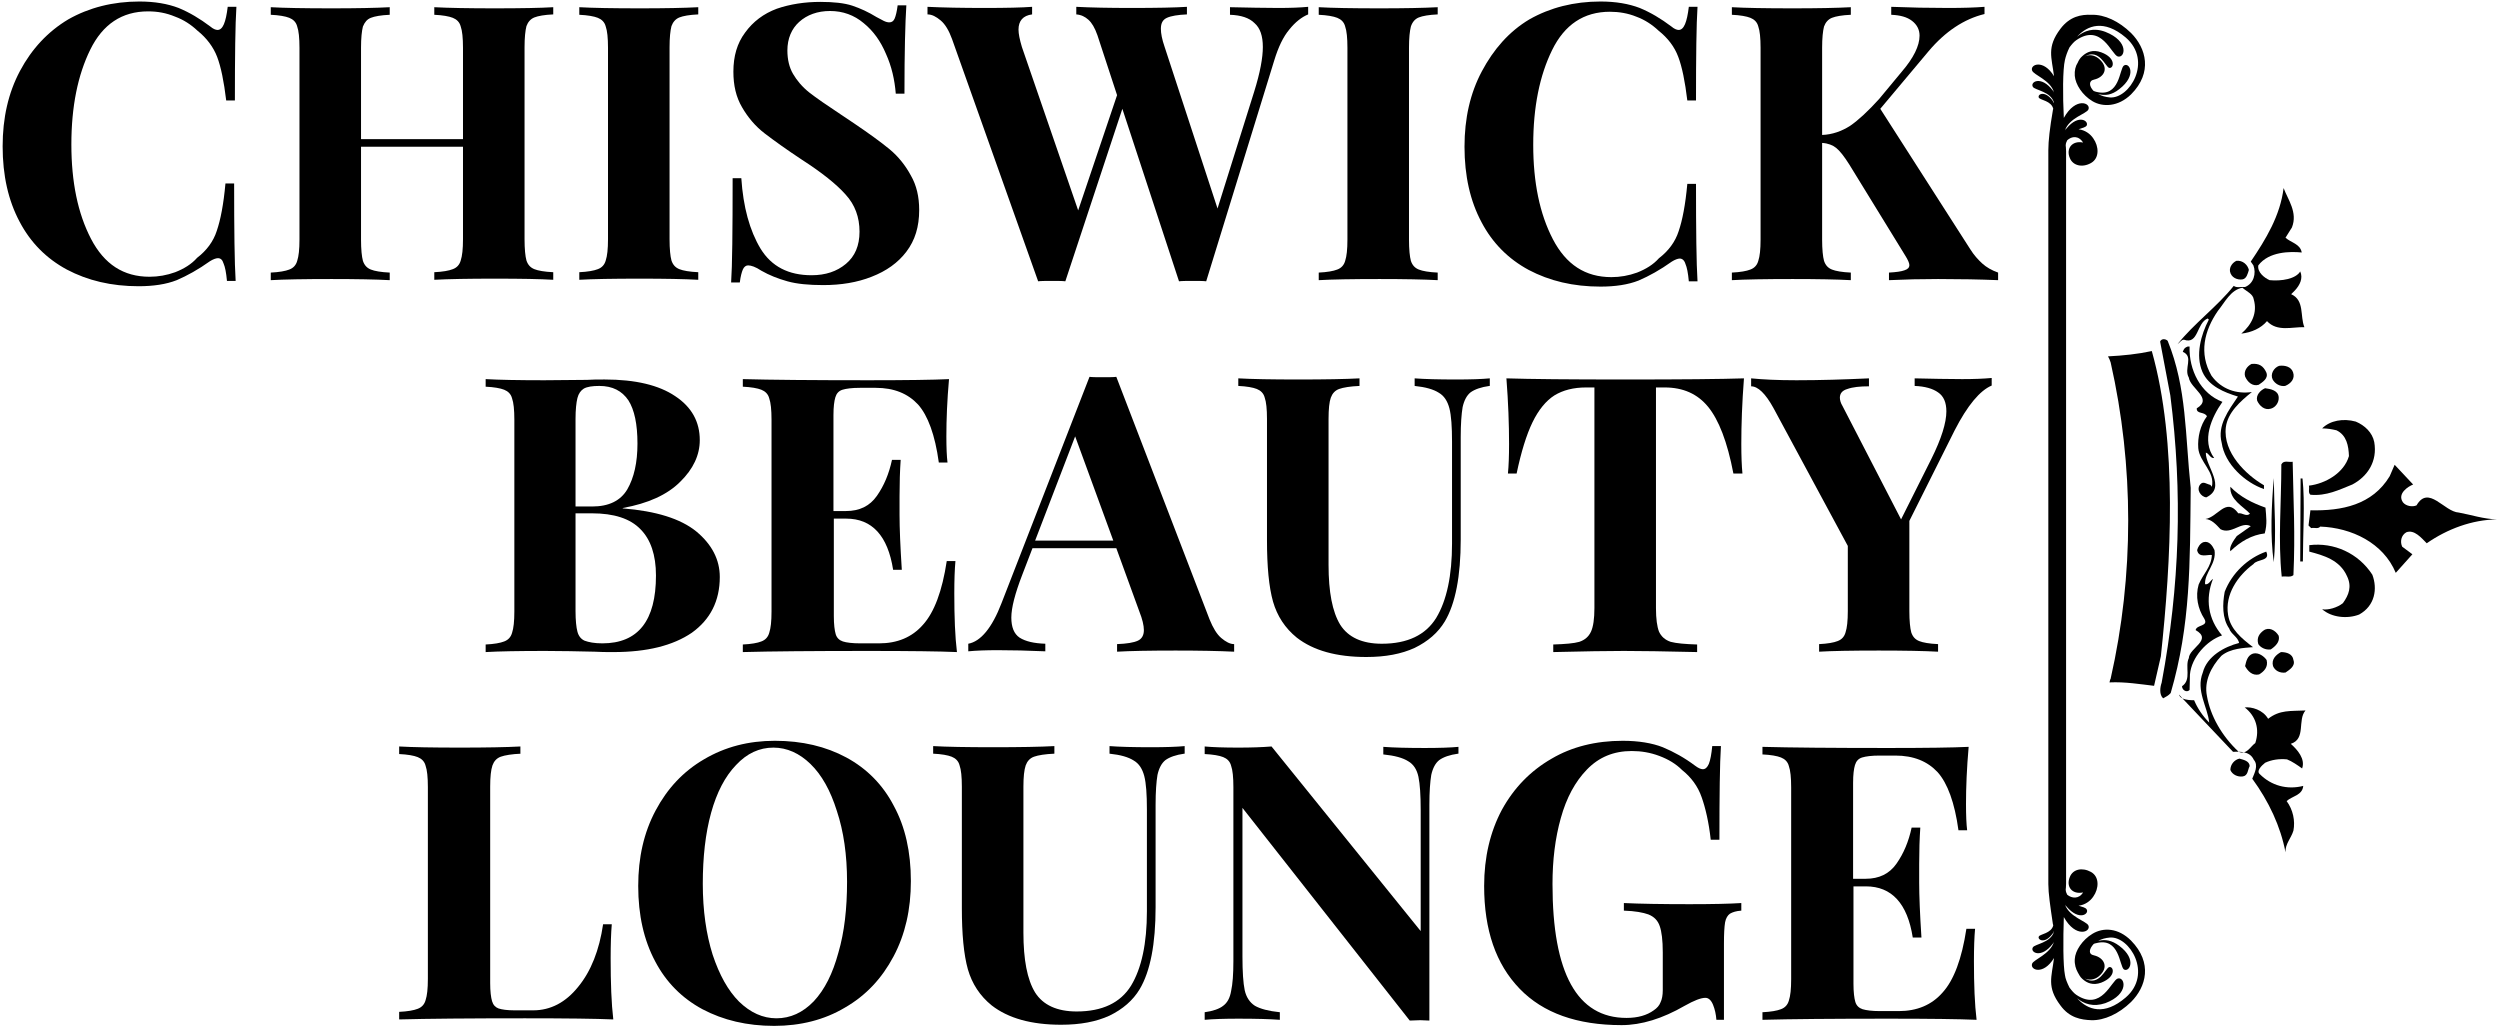
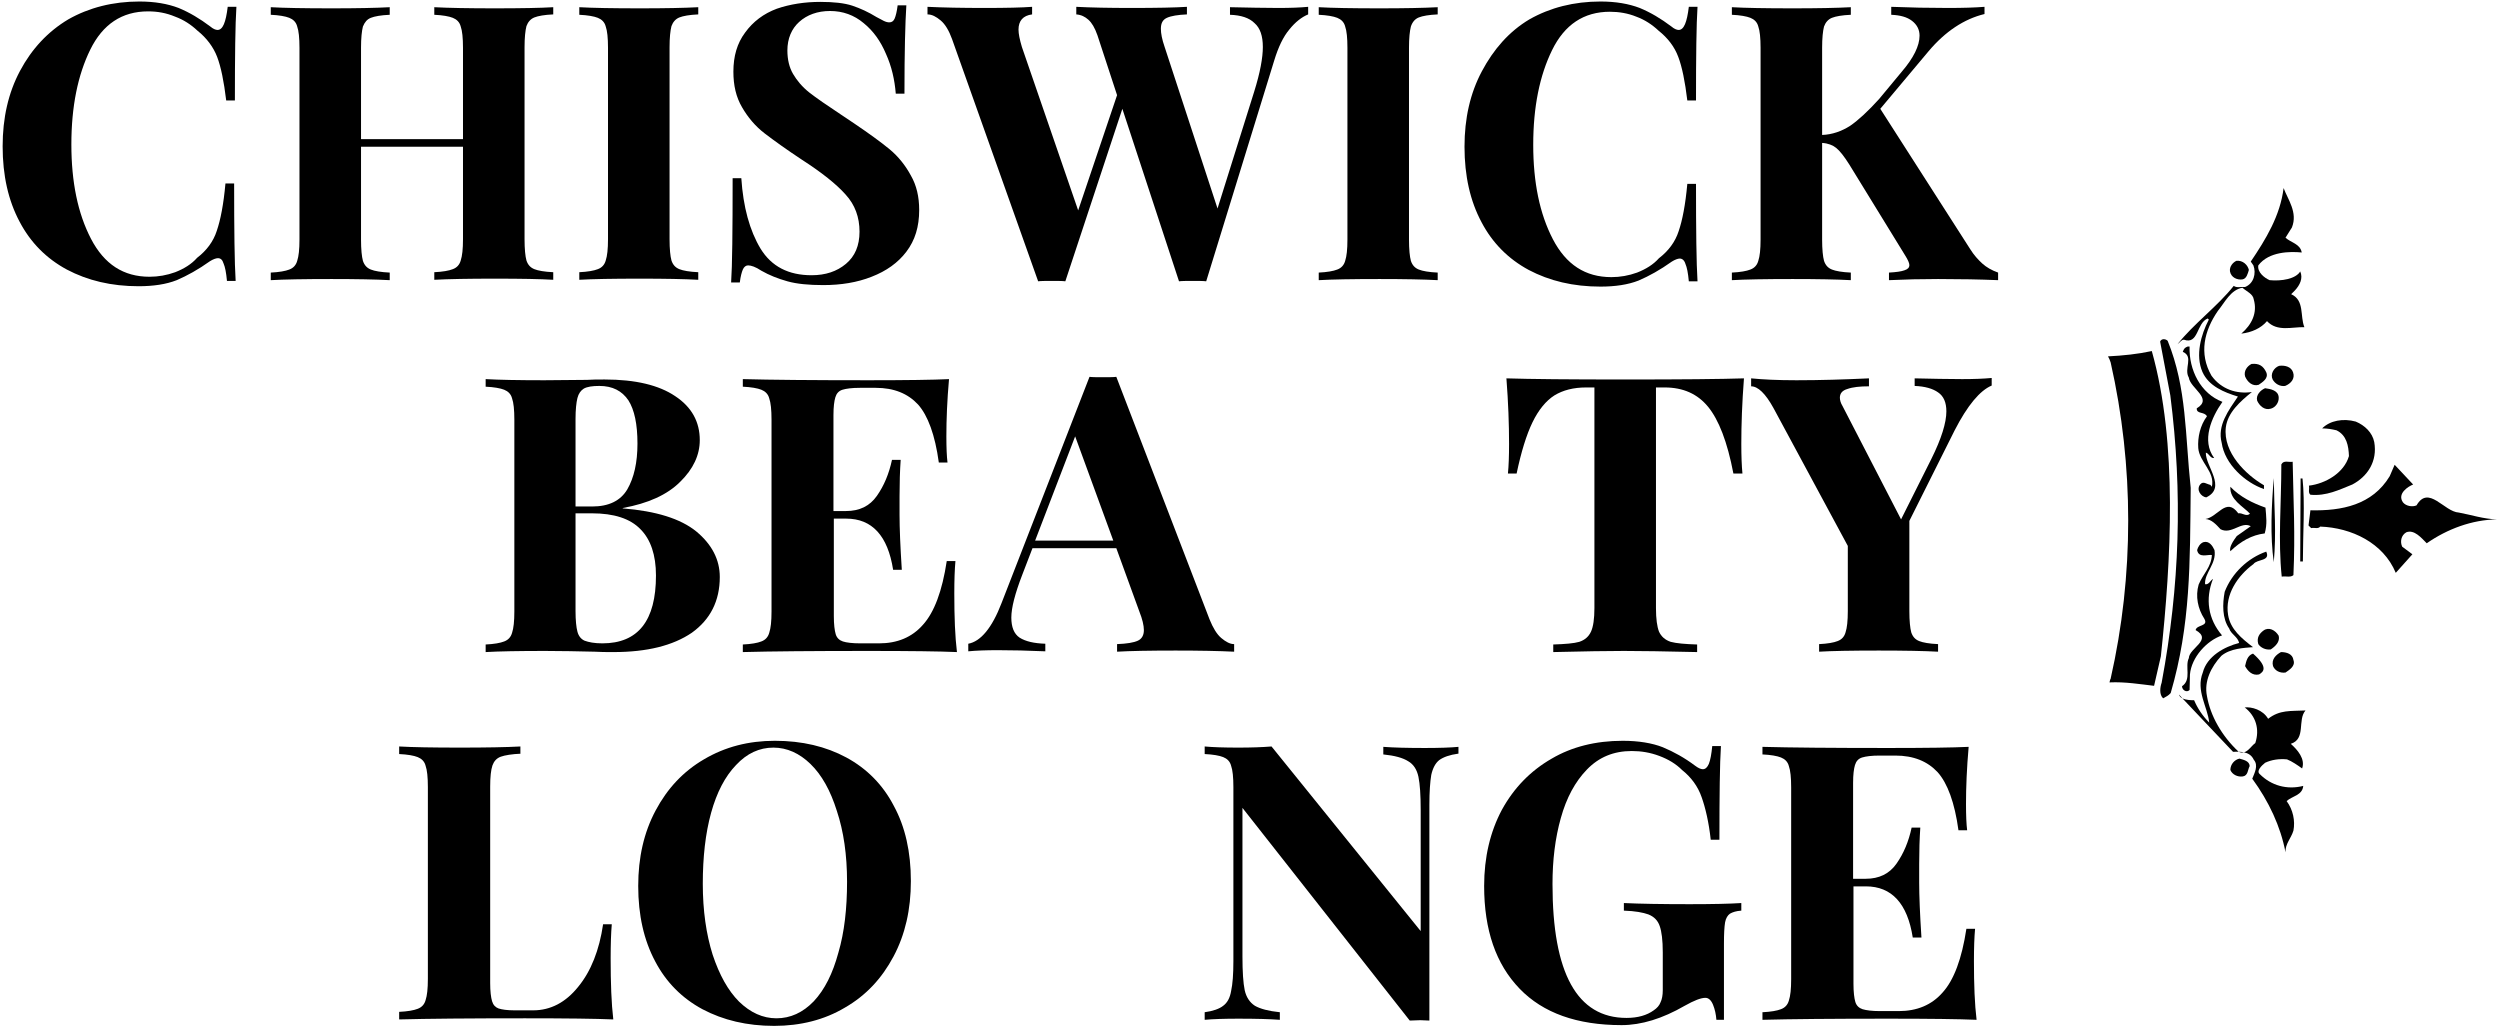
<svg xmlns="http://www.w3.org/2000/svg" width="2190" height="900" viewBox="0 0 2190 900" fill="none">
  <path d="M2125.82 475.906C2121.19 471.256 2114.9 463.618 2107.95 466.275C2103.32 468.931 2102.33 474.577 2104.32 478.894L2113.25 485.537L2098.69 501.81C2087.78 475.573 2059.99 462.289 2032.53 461.293C2030.54 463.618 2027.57 461.957 2024.59 462.621L2022.27 460.297L2023.93 447.013C2051.39 447.677 2078.18 442.363 2093.4 417.123L2097.7 407.16L2113.91 424.43C2109.61 426.09 2099.68 432.4 2104.98 440.038C2107.62 443.359 2113.25 444.356 2116.89 442.695C2127.47 424.43 2141.04 448.341 2153.94 449.005C2164.85 450.998 2175.44 454.651 2187.35 454.983C2165.52 455.315 2144.01 463.286 2125.82 475.906Z" fill="black" />
-   <path d="M2066.61 538.339C2056.35 542.324 2042.46 540.995 2034.19 533.689C2039.15 534.685 2047.42 532.361 2052.38 528.375C2057.67 521.069 2060.32 513.763 2056.02 504.796C2049.73 490.516 2035.51 486.53 2022.94 483.209V477.564C2044.44 474.907 2065.94 484.538 2078.18 503.468C2082.82 515.755 2080.5 530.7 2066.61 538.339Z" fill="black" />
  <path d="M2060.65 424.427C2049.07 429.077 2037.83 434.722 2023.93 433.394C2021.62 431.401 2023.27 428.413 2022.61 425.424C2036.83 423.763 2053.38 414.464 2057.68 399.52C2057.34 390.553 2055.69 381.254 2046.76 376.937C2042.46 375.94 2038.82 375.276 2034.19 375.276C2041.14 368.302 2052.71 366.309 2063.63 369.298C2071.57 372.619 2078.19 378.929 2079.84 387.232C2082.82 404.169 2073.89 417.453 2060.65 424.427Z" fill="black" />
  <path d="M2006.73 651.587C2012.68 656.901 2019.63 664.871 2016.65 673.174C2013.01 670.517 2007.72 666.864 2003.42 665.204C1996.47 664.539 1989.85 665.536 1984.23 668.192C1980.92 670.849 1976.29 675.499 1979.6 678.156C1989.52 688.119 2003.42 692.104 2017.64 688.451C2016.98 696.753 2007.72 697.418 2003.09 701.735C2008.71 709.373 2010.7 719.004 2009.04 727.639C2007.06 734.281 2001.76 739.263 2002.09 746.569C1997.79 723.986 1987.54 702.067 1972.98 682.141C1974.97 677.159 1978.61 670.517 1974.31 665.536C1970.67 657.565 1961.4 658.562 1956.11 658.562L1911.78 611.735C1910.46 611.071 1909.14 610.074 1908.8 608.414L1911.78 611.735C1915.09 613.395 1919.72 613.395 1922.04 613.395C1925.01 620.37 1929.32 627.012 1935.27 632.99C1933.95 619.373 1923.36 605.093 1929.65 589.152C1933.29 574.871 1948.5 566.569 1961.4 563.248C1960.74 558.266 1954.13 555.277 1952.8 550.628C1946.52 541.661 1946.85 529.041 1948.83 518.414C1955.12 502.141 1969.01 488.857 1985.22 483.211C1989.19 491.846 1977.28 489.521 1973.98 494.17C1960.41 504.133 1948.83 520.739 1951.81 538.672C1953.8 551.292 1963.72 559.263 1973.64 566.901C1966.04 567.565 1953.8 567.897 1945.86 574.539C1936.92 584.17 1930.64 596.79 1933.29 609.742C1936.26 627.012 1946.19 644.613 1961.07 658.562C1968.02 661.55 1971.33 653.912 1975.63 650.923C1979.6 638.967 1976.29 627.344 1966.37 619.705C1972.32 619.041 1982.25 621.698 1986.88 629.669C1997.13 621.698 2006.4 623.026 2019.63 622.362C2012.35 630.665 2020.29 647.27 2006.73 651.587Z" fill="black" />
  <path d="M2017.32 491.844H2015L2015.33 419.113H2016.99C2019.3 440.036 2017.32 468.929 2017.32 491.844Z" fill="black" />
  <path d="M1985.89 281.291C1980.59 287.601 1972.32 291.254 1963.39 292.25C1972.66 284.28 1977.62 273.985 1974.31 262.361C1973.65 257.379 1968.02 255.387 1964.38 252.066C1954.13 253.726 1948.84 265.018 1942.88 272.324C1930.97 289.593 1926.01 309.52 1937.26 329.114C1945.86 341.07 1959.42 345.387 1972.66 343.394C1962.4 351.697 1951.48 361.328 1949.83 374.28C1947.18 396.531 1967.69 416.125 1983.24 425.092V428.413C1966.7 422.767 1948.84 406.494 1946.19 387.896C1942.22 372.619 1952.14 359.667 1960.41 347.379C1948.51 343.726 1934.94 338.413 1929.32 325.793C1923.03 311.18 1928 293.247 1934.94 279.963L1933.95 278.966C1924.03 282.951 1926.01 302.213 1913.11 297.564C1910.79 297.564 1909.47 300.221 1907.48 301.549C1921.71 283.616 1942.55 268.339 1956.78 250.405C1959.09 252.398 1963.39 251.07 1966.7 251.402C1974.31 248.413 1976.62 239.446 1973.98 232.472L1971.66 229.151C1984.9 209.557 1997.47 188.966 2000.44 164.723C2004.08 174.686 2013.01 185.977 2007.72 199.261L2002.1 208.228C2006.73 212.546 2015 213.542 2016.32 221.18C2006.4 220.184 1987.54 220.184 1978.28 232.472C1977.29 238.45 1983.57 243.431 1988.2 245.424C1998.46 246.42 2011.03 244.427 2015 237.785C2017.65 243.763 2014.67 249.741 2010.37 254.391L2007.06 257.712C2018.97 263.025 2014.67 276.974 2018.64 286.605C2008.05 286.272 1994.82 290.922 1985.89 281.291Z" fill="black" />
  <path d="M2002.1 589.152C1997.14 589.817 1992.84 587.492 1991.18 583.507C1989.53 577.529 1993.83 573.543 1998.13 571.219C2003.09 571.219 2008.39 572.879 2009.05 578.193C2011.03 583.507 2005.41 586.828 2002.1 589.152Z" fill="black" />
  <path d="M2009.04 503.8C2006.4 506.125 2002.43 504.464 1998.79 505.128C1995.48 473.246 1998.46 440.7 1998.46 406.826C2000.44 402.84 2005.07 405.165 2008.38 404.501C2009.04 440.368 2010.7 467.269 2009.04 503.8Z" fill="black" />
  <path d="M2001.77 338.081C1997.14 338.745 1992.84 336.088 1990.85 332.435C1988.54 327.786 1991.84 322.14 1996.48 320.479C2001.44 319.815 2007.06 321.144 2008.72 326.125C2010.7 331.771 2006.73 336.088 2001.77 338.081Z" fill="black" />
  <path d="M1989.19 568.895C1984.56 569.559 1980.26 567.234 1978.28 564.245C1976.62 558.599 1979.27 554.946 1982.91 552.289C1987.54 548.968 1993.16 551.957 1996.14 556.939C1997.46 562.252 1993.16 566.238 1989.19 568.895Z" fill="black" />
  <path d="M1989.19 358.008C1983.57 359.668 1979.27 355.351 1977.28 351.034C1975.96 346.052 1980.26 341.735 1984.23 340.074C1989.19 340.738 1995.81 342.067 1996.14 348.045C1996.47 352.694 1993.16 357.011 1989.19 358.008Z" fill="black" />
  <path d="M1991.84 492.508C1988.53 469.593 1989.86 442.693 1991.84 418.781C1992.17 446.346 1994.16 465.94 1991.84 492.508Z" fill="black" />
-   <path d="M1978.94 590.81C1972.99 592.138 1969.02 587.821 1966.7 583.504C1967.7 579.186 1968.69 574.205 1973.65 572.544C1978.61 571.216 1983.57 575.201 1985.56 578.19C1987.21 584.5 1982.91 588.485 1978.94 590.81Z" fill="black" />
+   <path d="M1978.94 590.81C1972.99 592.138 1969.02 587.821 1966.7 583.504C1967.7 579.186 1968.69 574.205 1973.65 572.544C1987.21 584.5 1982.91 588.485 1978.94 590.81Z" fill="black" />
  <path d="M1953.79 482.879C1952.47 479.558 1956.44 473.581 1959.42 469.595L1971.66 460.961C1963.39 456.311 1954.79 468.599 1945.19 463.617C1941.22 459.3 1937.25 454.983 1931.96 454.651C1942.88 452.99 1950.16 435.057 1960.74 449.669C1964.38 449.005 1967.69 452.99 1971 450.001C1964.71 443.359 1953.13 437.713 1953.79 426.422C1962.4 435.389 1973.31 440.702 1984.56 444.688C1985.22 452.99 1986.21 458.968 1983.9 467.271C1972.65 468.599 1962.73 474.245 1953.79 482.879Z" fill="black" />
  <path d="M1978.61 337.083C1972.99 338.743 1968.69 334.426 1966.7 329.777C1965.38 325.127 1968.36 320.81 1972.33 318.817C1978.94 318.153 1982.58 320.478 1985.23 326.124C1987.54 331.437 1981.92 334.758 1978.61 337.083Z" fill="black" />
  <path d="M1964.71 680.148C1960.08 680.812 1955.45 678.487 1953.8 674.502C1953.8 669.521 1957.44 665.535 1961.74 664.539C1965.04 665.535 1970.67 666.532 1970.67 671.181C1969.01 674.17 1969.35 679.484 1964.71 680.148Z" fill="black" />
  <path d="M1964.39 244.759C1959.75 245.423 1954.46 243.098 1953.47 237.785C1952.81 233.467 1956.11 229.814 1959.09 228.486C1964.72 227.822 1969.02 232.139 1970.01 236.456C1969.02 239.777 1968.02 244.095 1964.39 244.759Z" fill="black" />
  <path d="M1918.4 590.812L1918.07 604.428C1915.42 607.085 1911.45 604.428 1911.45 601.107C1920.05 595.461 1913.77 583.838 1917.41 576.531C1917.74 567.565 1938.58 560.59 1923.36 551.956C1924.36 546.974 1934.94 548.967 1930.97 541.993C1925.35 533.358 1923.03 522.399 1926.01 512.103C1929.65 503.137 1937.26 496.495 1937.59 486.199C1933.95 485.535 1926.01 489.188 1924.69 481.882C1925.35 479.225 1927.33 475.904 1930.31 474.908C1935.27 473.579 1938.25 478.229 1939.9 481.882C1941.89 493.838 1930.97 501.808 1931.63 511.771C1934.94 512.436 1936.26 508.45 1938.58 507.122C1931.63 524.723 1934.28 542.325 1946.52 556.605C1932.96 561.255 1919.72 575.867 1918.4 590.812Z" fill="black" />
  <path d="M1939.57 401.181C1936.27 401.846 1934.94 396.864 1932.3 396.532C1931.97 408.488 1950.82 427.085 1932.63 435.72C1928 435.056 1923.7 429.078 1927.33 424.429C1929.98 421.108 1932.96 424.096 1936.27 424.761L1937.59 426.421C1940.57 413.137 1926.67 404.834 1925.68 392.547C1925.02 383.248 1927.33 372.62 1933.29 364.65C1930.97 360.333 1924.03 362.989 1924.36 357.676C1938.91 349.041 1918.73 340.406 1917.41 330.775C1912.78 322.805 1922.04 312.51 1912.12 308.192C1913.11 305.536 1913.77 304.539 1916.42 303.543H1918.07C1917.41 324.133 1927.67 344.724 1946.85 352.03C1937.26 365.646 1928.33 385.905 1939.57 401.181Z" fill="black" />
  <path d="M1901.53 607.085C1899.54 609.41 1897.23 610.406 1894.91 611.734C1891.27 608.413 1892.27 601.771 1893.59 598.118C1909.47 513.1 1912.11 432.067 1901.2 346.384C1898.22 330.443 1895.24 315.166 1892.27 299.225C1893.26 296.568 1896.9 296.568 1898.88 298.561C1915.75 340.074 1914.1 380.923 1919.06 427.417C1918.4 493.838 1919.06 546.974 1901.53 607.085Z" fill="black" />
  <path d="M1848.93 317.49C1869.44 408.155 1869.44 504.133 1848.93 594.465C1848.93 594.797 1848.93 594.797 1848.59 595.129C1848.26 595.793 1848.26 596.789 1847.93 597.786C1861.5 597.121 1875.39 599.446 1886.97 600.775L1892.92 574.871C1901.86 491.181 1907.81 388.561 1884.98 307.527C1872.74 310.184 1859.84 311.513 1846.61 312.177C1847.6 313.837 1848.26 315.498 1848.93 317.49Z" fill="black" />
  <path d="M122.068 1.328C135.631 1.328 146.879 3.321 156.473 6.974C166.066 10.959 174.998 16.273 184.261 23.247C186.577 25.24 188.893 26.236 190.547 26.236C195.178 26.236 197.825 19.594 199.479 5.978H207.087C206.095 21.254 205.764 48.819 205.764 88.007H198.155C196.171 71.402 193.524 58.45 190.216 49.815C186.908 41.181 180.953 33.21 173.013 26.9C167.39 21.586 160.773 17.269 153.495 14.612C145.556 11.291 137.947 9.963 129.677 9.963C106.85 9.963 89.979 21.254 79.062 43.505C68.145 65.756 62.521 93.321 62.521 126.531C62.521 159.409 68.145 186.974 79.723 209.225C91.302 231.476 108.174 242.435 131 242.435C138.609 242.435 146.217 241.107 153.495 238.45C161.104 235.461 167.72 231.476 172.683 225.83C180.953 219.52 186.908 211.55 189.885 202.251C193.193 192.62 195.84 179.003 197.494 160.738H205.103C205.103 201.586 205.433 230.147 206.426 246.088H198.817C198.155 238.782 197.163 233.8 195.84 230.812C194.847 227.49 193.193 226.162 190.877 226.162C189.223 226.162 186.577 227.158 183.93 228.819C173.675 236.125 164.081 241.439 154.819 245.424C145.556 249.077 134.308 250.738 121.406 250.738C97.587 250.738 76.746 245.756 58.551 236.125C40.687 226.494 26.793 212.546 17.199 194.28C7.275 175.682 2.312 153.764 2.312 128.192C2.312 103.284 7.275 81.365 17.53 62.103C27.785 42.841 42.01 27.564 59.874 16.937C78.069 6.642 98.911 1.328 122.068 1.328Z" fill="black" />
  <path d="M484.645 12.619C477.037 12.951 471.413 13.947 468.105 15.275C464.797 16.604 462.481 19.261 461.158 22.914C460.165 26.899 459.503 32.877 459.503 41.511V209.556C459.503 218.191 460.165 224.5 461.158 228.154C462.481 232.139 464.797 234.464 468.105 235.792C471.413 237.12 477.037 238.117 484.645 238.449V245.091C473.729 244.427 456.526 244.095 433.369 244.095C410.543 244.095 393.01 244.427 380.439 245.091V238.449C387.716 238.117 393.34 237.12 396.648 235.792C400.287 234.464 402.603 231.807 403.596 228.154C404.919 224.168 405.581 218.191 405.581 209.556V128.523H316.26V209.888C316.26 218.523 316.922 224.833 317.914 228.486C319.238 232.471 321.553 234.796 324.861 236.124C328.17 237.452 333.794 238.449 341.402 238.781V245.423C329.162 244.759 312.291 244.427 290.457 244.427C266.307 244.427 248.774 244.759 237.195 245.423V238.781C244.473 238.449 250.097 237.452 253.405 236.124C257.044 234.796 259.36 232.139 260.352 228.486C261.676 224.5 262.337 218.523 262.337 209.888V41.844C262.337 33.209 261.676 26.899 260.352 23.246C259.36 19.261 256.713 16.936 253.405 15.607C250.097 14.279 244.473 13.283 237.195 12.951V6.309C248.774 6.973 266.307 7.305 290.457 7.305C312.291 7.305 329.162 6.973 341.402 6.309V12.951C333.794 13.283 328.17 14.279 324.861 15.607C321.553 16.936 319.568 19.261 317.914 23.246C316.922 27.231 316.26 33.209 316.26 41.844V121.881H405.581V41.844C405.581 33.209 404.919 26.899 403.596 23.246C402.603 19.261 399.957 16.936 396.648 15.607C393.34 14.279 387.716 13.283 380.439 12.951V6.309C393.01 6.973 410.543 7.305 433.369 7.305C456.526 7.305 473.729 6.973 484.645 6.309V12.619Z" fill="black" />
  <path d="M611.676 12.619C604.067 12.951 598.443 13.947 595.135 15.275C591.827 16.604 589.511 19.261 588.188 22.914C587.195 26.899 586.534 32.877 586.534 41.511V209.556C586.534 218.19 587.195 224.5 588.188 228.154C589.511 232.139 591.827 234.464 595.135 235.792C598.443 237.12 604.067 238.117 611.676 238.449V245.091C599.436 244.427 582.564 244.095 560.73 244.095C536.581 244.095 519.047 244.427 507.469 245.091V238.449C514.747 238.117 520.371 237.12 523.679 235.792C527.318 234.464 529.633 231.807 530.626 228.154C531.949 224.168 532.611 218.19 532.611 209.556V41.844C532.611 33.209 531.949 26.899 530.626 23.246C529.633 19.261 526.987 16.936 523.679 15.607C520.371 14.279 514.747 13.283 507.469 12.951V6.309C519.047 6.973 536.581 7.305 560.73 7.305C582.564 7.305 599.436 6.973 611.676 6.309V12.619Z" fill="black" />
  <path d="M718.533 1.66C730.112 1.66 739.706 2.656 746.653 4.981C753.6 7.306 760.878 10.627 767.825 14.944C770.141 16.273 772.456 17.269 774.11 18.265C776.095 19.262 777.749 19.594 779.073 19.594C781.058 19.594 782.712 18.597 783.704 16.273C784.697 13.948 785.689 9.963 786.351 4.649H793.959C792.967 19.926 792.305 45.498 792.305 82.029H784.697C783.704 69.741 781.058 58.118 776.095 47.158C771.464 36.199 765.178 27.232 756.577 20.258C748.307 13.284 738.382 9.631 727.135 9.631C716.218 9.631 706.955 12.952 700.008 19.262C693.391 25.239 689.752 33.874 689.752 44.169C689.752 52.14 691.407 59.114 694.715 64.76C698.023 70.406 702.654 76.051 708.94 81.033C714.894 85.682 724.488 92.324 737.059 100.627L747.976 107.933C761.209 116.9 771.795 124.538 779.404 130.848C787.012 137.158 793.298 145.129 797.929 153.763C802.891 162.398 805.207 172.361 805.207 183.985C805.207 198.597 801.568 210.553 793.959 220.516C786.681 230.147 776.426 237.454 763.524 242.435C750.953 247.417 736.728 249.741 721.18 249.741C708.609 249.741 698.023 248.745 689.752 246.42C681.482 244.096 673.873 241.107 666.926 237.121C661.964 233.8 657.994 232.472 655.348 232.472C653.363 232.472 651.709 233.8 650.716 236.125C649.724 238.45 648.731 242.103 648.07 247.417H640.461C641.453 233.136 641.784 202.583 641.784 156.088H649.393C651.047 181.328 656.671 201.918 666.265 217.859C675.858 233.468 690.745 241.107 710.925 241.107C723.165 241.107 733.089 237.786 741.029 231.144C748.968 224.501 752.938 215.203 752.938 202.915C752.938 190.295 748.968 179.335 740.698 170.369C732.758 161.402 719.857 151.107 702.323 139.815C688.76 130.848 678.174 123.21 669.904 116.9C661.633 110.59 655.017 102.62 650.055 93.985C644.762 85.018 642.446 74.723 642.446 62.767C642.446 49.151 645.754 37.859 652.701 28.561C659.648 18.93 668.911 11.955 680.49 7.638C692.068 3.653 704.97 1.66 718.533 1.66Z" fill="black" />
  <path d="M1119.81 6.973C1130.4 6.973 1139 6.641 1145.95 5.977V12.619C1140.32 14.943 1134.7 19.261 1129.41 25.903C1124.11 32.213 1119.81 41.179 1116.17 53.135L1056.63 246.419C1054.31 246.087 1050.34 246.087 1044.72 246.087C1039.42 246.087 1035.45 246.087 1032.81 246.419L983.185 95.312L933.232 246.419C930.916 246.087 926.947 246.087 921.323 246.087C916.03 246.087 912.06 246.087 909.413 246.419L833.987 34.205C831.341 26.899 828.033 21.253 824.063 17.932C820.093 14.611 816.454 12.619 812.484 12.619V5.977C826.048 6.641 842.589 6.973 862.768 6.973C881.625 6.973 895.519 6.641 904.12 5.977V12.619C896.181 13.615 892.211 18.264 892.211 25.903C892.211 29.556 893.203 34.537 895.188 41.179L944.48 184.316L978.554 83.357L961.351 30.884C959.036 24.242 956.389 19.925 953.412 17.268C950.435 14.611 947.126 12.951 942.826 12.619V5.977C955.397 6.641 971.607 6.973 991.125 6.973C1013.29 6.973 1029.5 6.641 1039.75 5.977V12.619C1031.82 12.951 1025.86 13.947 1022.22 15.608C1018.58 17.268 1016.93 20.257 1016.93 25.239C1016.93 29.224 1017.92 34.537 1020.24 41.179L1066.55 182.656L1098.64 80.368C1103.93 63.43 1106.25 50.478 1106.25 41.179C1106.25 31.549 1103.93 24.574 1098.97 20.257C1094.34 15.608 1087.06 13.283 1077.47 12.951V6.309C1093.35 6.641 1107.24 6.973 1119.81 6.973Z" fill="black" />
  <path d="M1259.42 12.619C1251.81 12.951 1246.19 13.947 1242.88 15.275C1239.57 16.604 1237.25 19.261 1235.93 23.246C1234.94 27.231 1234.28 33.209 1234.28 41.844V209.888C1234.28 218.523 1234.94 224.833 1235.93 228.486C1237.25 232.471 1239.57 234.796 1242.88 236.124C1246.19 237.452 1251.81 238.449 1259.42 238.781V245.423C1247.18 244.759 1230.31 244.427 1208.47 244.427C1184.32 244.427 1166.79 244.759 1155.21 245.423V238.781C1162.49 238.449 1168.11 237.452 1171.42 236.124C1175.06 234.796 1177.38 232.139 1178.37 228.486C1179.69 224.5 1180.35 218.523 1180.35 209.888V41.844C1180.35 33.209 1179.69 26.899 1178.37 23.246C1177.38 19.261 1174.73 16.936 1171.42 15.607C1168.11 14.279 1162.49 13.283 1155.21 12.951V6.309C1166.79 6.973 1184.32 7.305 1208.47 7.305C1230.31 7.305 1247.18 6.973 1259.42 6.309V12.619Z" fill="black" />
  <path d="M1402 1.328C1415.56 1.328 1426.81 3.321 1436.4 6.974C1446 10.959 1454.93 16.273 1464.19 23.247C1466.51 25.24 1468.82 26.236 1470.48 26.236C1475.11 26.236 1477.76 19.594 1479.41 5.978H1487.02C1486.03 21.254 1485.7 48.819 1485.7 88.007H1478.09C1476.1 71.402 1473.46 58.45 1470.15 49.815C1466.84 40.848 1460.89 33.21 1452.95 26.9C1447.32 21.586 1440.71 17.269 1433.43 14.612C1426.15 11.623 1418.21 10.295 1410.27 10.295C1387.44 10.295 1370.57 21.586 1359.66 43.837C1348.74 66.088 1343.11 93.653 1343.11 126.863C1343.11 159.741 1348.74 187.306 1360.32 209.557C1371.9 231.808 1388.77 242.767 1411.59 242.767C1419.2 242.767 1426.81 241.439 1434.09 238.782C1441.7 235.793 1448.31 231.808 1453.28 226.162C1461.55 219.852 1467.5 211.882 1470.48 202.583C1473.79 192.952 1476.43 179.335 1478.09 161.07H1485.7C1485.7 201.919 1486.03 230.479 1487.02 246.42H1479.41C1478.75 239.114 1477.76 234.133 1476.43 231.144C1475.44 227.823 1473.46 226.494 1471.47 226.494C1469.82 226.494 1467.17 227.49 1464.52 229.151C1454.27 236.457 1444.68 241.771 1435.41 245.756C1426.15 249.409 1414.9 251.07 1402 251.07C1378.18 251.07 1357.34 246.088 1339.14 236.457C1321.28 226.826 1307.39 212.878 1297.79 194.612C1287.87 176.014 1282.91 154.096 1282.91 128.524C1282.91 103.616 1287.87 81.697 1298.12 62.435C1308.38 43.173 1321.94 27.564 1339.81 16.937C1358 6.642 1378.84 1.328 1402 1.328Z" fill="black" />
  <path d="M1725.86 218.191C1729.17 223.504 1732.81 227.489 1736.45 230.811C1740.09 234.132 1744.72 236.788 1750.34 238.781V245.423C1734.46 244.759 1716.93 244.427 1697.74 244.427C1682.86 244.427 1668.63 244.759 1654.74 245.423V238.781C1661.02 238.449 1665.65 237.785 1668.3 236.788C1671.28 235.792 1672.6 234.464 1672.6 232.139C1672.6 230.478 1671.28 227.489 1668.96 223.836L1620 144.132C1615.37 136.825 1611.73 132.176 1608.42 129.519C1605.45 127.194 1601.48 125.534 1596.18 125.202V209.888C1596.18 218.523 1596.84 224.833 1597.84 228.486C1599.16 232.471 1601.48 234.796 1604.78 236.124C1608.09 237.453 1613.72 238.449 1621.32 238.781V245.423C1609.08 244.759 1592.21 244.427 1570.38 244.427C1546.23 244.427 1528.7 244.759 1517.12 245.423V238.781C1524.4 238.449 1530.02 237.453 1533.33 236.124C1536.97 234.796 1539.28 232.139 1540.27 228.486C1541.6 224.501 1542.26 218.523 1542.26 209.888V41.844C1542.26 33.209 1541.6 26.899 1540.27 23.246C1539.28 19.261 1536.64 16.936 1533.33 15.608C1530.02 14.279 1524.4 13.283 1517.12 12.951V6.309C1528.7 6.973 1546.23 7.305 1570.38 7.305C1592.21 7.305 1609.08 6.973 1621.32 6.309V12.951C1613.72 13.283 1608.09 14.279 1604.78 15.608C1601.48 16.936 1599.16 19.593 1597.84 23.246C1596.84 27.231 1596.18 33.209 1596.18 41.844V118.227C1605.11 117.895 1613.38 114.906 1620.66 110.257C1627.94 105.275 1636.54 97.305 1646.14 86.678L1665.98 62.766C1676.24 50.81 1681.53 40.183 1681.53 31.216C1681.53 25.903 1679.22 21.585 1674.92 18.264C1670.62 14.943 1664.66 13.283 1656.72 12.951V5.977C1673.26 6.641 1689.8 6.973 1706.67 6.973C1719.58 6.973 1730.16 6.641 1738.43 5.977V12.287C1720.57 16.604 1704.03 27.563 1689.47 44.833L1647.13 95.312L1725.86 218.191Z" fill="black" />
  <path d="M545.516 445.349C574.628 447.674 596.131 454.316 610.025 465.607C623.588 476.899 630.535 490.183 630.535 505.459C630.535 526.382 622.265 542.655 606.055 554.279C589.514 565.57 566.688 571.216 537.576 571.216C530.96 571.216 525.667 571.216 521.035 570.884C506.149 570.552 491.593 570.22 477.368 570.22C454.211 570.22 437.008 570.552 425.43 571.216V564.574C432.708 564.242 438.331 563.245 441.64 561.917C445.279 560.589 447.594 557.932 448.587 554.279C449.91 550.293 450.572 544.316 450.572 535.681V367.637C450.572 359.002 449.91 352.692 448.587 349.039C447.594 345.054 444.948 342.729 441.64 341.4C438.331 340.072 432.708 339.076 425.43 338.744V332.102C437.008 332.766 453.88 333.098 476.706 333.098L514.088 332.766C518.72 332.434 523.682 332.434 529.637 332.434C556.764 332.434 577.274 337.415 591.499 347.046C606.055 356.677 613.002 369.629 613.002 385.57C613.002 398.522 607.378 410.81 595.8 422.102C584.552 433.393 567.68 441.031 545.516 445.017V445.349ZM525.005 338.079C519.05 338.079 514.419 338.744 511.442 340.404C508.795 342.065 506.81 344.721 505.818 348.707C504.825 352.692 504.164 359.002 504.164 366.972V443.688H518.72C533.276 443.688 543.531 438.707 549.486 428.744C555.44 418.448 558.418 405.164 558.418 388.559C558.418 371.622 555.771 359.002 550.478 350.699C544.854 342.397 536.584 338.079 525.005 338.079ZM527.652 563.578C559.079 563.578 574.628 543.651 574.628 504.131C574.628 486.198 569.996 472.581 561.064 463.615C552.132 454.316 537.907 449.666 518.389 449.666H504.164V535.349C504.164 543.319 504.825 549.629 505.818 553.282C506.81 557.268 509.126 559.924 512.103 561.253C515.742 562.581 520.705 563.578 527.652 563.578Z" fill="black" />
  <path d="M835.968 519.74C835.968 540.662 836.629 557.6 838.283 571.216C823.066 570.552 797.262 570.22 760.873 570.22C711.912 570.22 675.191 570.552 650.711 571.216V564.574C657.989 564.242 663.613 563.245 666.921 561.917C670.56 560.589 672.876 557.932 673.868 554.279C675.191 550.293 675.853 544.316 675.853 535.681V367.637C675.853 359.002 675.191 352.692 673.868 349.039C672.876 345.054 670.229 342.729 666.921 341.4C663.613 340.072 657.989 339.076 650.711 338.744V332.102C674.86 332.766 711.581 333.098 760.873 333.098C793.954 333.098 817.442 332.766 831.336 332.102C829.682 350.699 829.021 367.637 829.021 382.249C829.021 392.212 829.351 399.851 830.013 405.164H822.404C819.096 380.921 812.811 363.983 804.209 354.352C795.277 344.721 783.037 339.74 767.158 339.74H753.264C746.317 339.74 741.354 340.404 738.046 341.4C734.738 342.397 732.753 344.721 731.761 348.043C730.768 351.364 730.107 356.345 730.107 363.651V447.674H741.024C752.933 447.674 761.865 443.356 768.151 434.389C774.436 425.423 778.737 415.127 781.383 402.84H788.992C788.33 412.471 787.999 423.098 787.999 434.721V450.995C787.999 462.618 788.661 478.559 789.984 499.15H782.376C777.744 469.26 763.85 454.316 741.354 454.316H730.438V539.666C730.438 546.972 731.099 552.286 732.092 555.607C733.084 558.928 735.4 560.921 738.377 561.917C741.354 562.913 746.648 563.578 753.595 563.578H770.135C786.015 563.578 798.916 558.264 808.51 547.305C818.434 536.345 825.382 517.747 829.351 491.511H836.96C836.299 498.817 835.968 508.116 835.968 519.74Z" fill="black" />
  <path d="M1059.6 542.655C1062.58 549.962 1065.89 555.608 1069.86 558.929C1073.83 562.25 1077.47 564.242 1081.11 564.242V570.884C1067.54 570.22 1050.67 569.888 1029.83 569.888C1007 569.888 989.8 570.22 978.552 570.884V564.242C987.154 563.91 993.108 562.914 996.747 561.253C1000.39 559.593 1002.04 556.272 1002.04 551.954C1002.04 547.969 1000.72 542.323 998.071 535.681L977.891 480.22H904.45L895.518 503.467C889.232 519.74 885.924 532.36 885.924 540.995C885.924 549.298 888.24 555.275 893.202 558.596C898.495 561.917 905.773 563.578 915.697 563.91V570.552C900.48 569.888 886.586 569.556 874.015 569.556C863.759 569.556 855.158 569.888 848.211 570.552V563.91C859.128 561.917 869.052 549.962 877.323 528.375L954.403 330.109C956.719 330.441 960.688 330.441 966.312 330.441C971.605 330.441 975.575 330.441 977.891 330.109L1059.6 542.655ZM975.244 473.578L941.832 382.25L906.765 473.578H975.244Z" fill="black" />
-   <path d="M1304.73 338.08C1297.46 339.076 1291.83 341.068 1288.19 343.725C1284.89 346.382 1282.57 350.699 1281.25 356.677C1280.25 362.655 1279.59 371.29 1279.59 382.914V472.581C1279.59 504.795 1274.96 528.707 1265.7 544.316C1259.74 554.279 1250.81 561.917 1239.23 567.563C1227.65 572.877 1213.76 575.533 1196.89 575.533C1170.75 575.533 1150.57 569.888 1136.02 558.596C1125.76 550.294 1118.82 539.666 1115.18 527.046C1111.54 514.094 1109.88 496.161 1109.88 473.246V366.973C1109.88 358.338 1109.22 352.028 1107.9 348.375C1106.91 344.39 1104.26 342.065 1100.95 340.736C1097.64 339.408 1092.02 338.412 1084.74 338.08V331.438C1096.32 332.102 1113.85 332.434 1137.34 332.434C1160.83 332.434 1178.69 332.102 1190.93 331.438V338.08C1182.99 338.412 1176.71 339.408 1173.07 340.736C1169.43 342.065 1167.12 344.722 1165.79 348.375C1164.47 352.028 1163.81 358.338 1163.81 366.973V494.832C1163.81 518.412 1167.12 536.013 1174.06 547.305C1181.01 558.264 1193.25 563.91 1210.45 563.91C1232.95 563.91 1248.83 556.271 1258.09 541.327C1267.35 526.05 1271.98 504.131 1271.98 476.235V386.899C1271.98 373.947 1271.32 363.984 1269.67 357.674C1268.01 351.364 1265.04 346.714 1260.41 344.057C1255.77 341.068 1248.83 339.076 1239.23 338.08V331.438C1247.83 332.102 1260.07 332.434 1275.62 332.434C1288.19 332.434 1298.12 332.102 1305.07 331.438V338.08H1304.73Z" fill="black" />
  <path d="M1527.71 331.438C1526.05 353.024 1525.39 371.954 1525.39 388.891C1525.39 399.519 1525.72 408.153 1526.38 414.795H1518.45C1513.15 386.899 1505.54 367.637 1496.28 356.345C1487.02 345.054 1474.45 339.408 1458.24 339.408H1450.63V532.692C1450.63 542.323 1451.62 548.965 1453.27 553.283C1455.26 557.6 1458.57 560.589 1463.53 562.249C1468.49 563.578 1476.1 564.242 1486.69 564.574V571.216C1458.24 570.552 1437.06 570.22 1422.51 570.22C1408.28 570.22 1387.77 570.552 1360.65 571.216V564.574C1371.23 564.242 1378.84 563.578 1383.47 562.249C1388.43 560.589 1391.74 557.6 1393.73 553.283C1395.71 548.965 1396.71 541.991 1396.71 532.692V339.408H1389.43C1378.51 339.408 1369.25 341.733 1361.64 346.382C1354.36 351.032 1347.74 359.002 1342.45 369.961C1337.16 380.921 1332.53 395.866 1328.56 414.795H1320.95C1321.61 408.153 1321.94 399.519 1321.94 388.891C1321.94 371.954 1321.28 352.692 1319.62 331.438C1340.14 332.102 1374.87 332.434 1423.83 332.434C1472.79 332.434 1507.53 332.102 1527.71 331.438Z" fill="black" />
  <path d="M1718.92 332.102C1729.17 332.102 1737.77 331.77 1744.72 331.105V337.748C1734.47 342.065 1723.55 355.017 1712.3 376.936L1672.6 456.308V535.349C1672.6 543.984 1673.27 550.294 1674.26 553.947C1675.58 557.932 1677.9 560.257 1681.21 561.585C1684.51 562.914 1690.14 563.91 1697.75 564.242V570.884C1685.51 570.22 1668.3 569.888 1645.81 569.888C1621.66 569.888 1604.46 570.22 1593.54 570.884V564.242C1600.82 563.91 1606.44 562.914 1609.75 561.585C1613.39 560.257 1615.7 557.6 1616.7 553.947C1618.02 549.962 1618.68 543.984 1618.68 535.349V478.227L1553.51 357.342C1546.56 344.722 1539.95 338.412 1533.99 338.412V331.438C1543.92 332.434 1557.15 333.098 1573.69 333.098C1594.53 333.098 1615.7 332.434 1637.21 331.438V338.412C1629.27 338.412 1622.98 339.076 1618.35 340.736C1613.72 342.065 1611.73 344.722 1611.73 348.375C1611.73 350.367 1612.4 353.024 1614.05 355.681L1665.33 454.98L1691.79 402.176C1700.72 384.242 1705.02 370.294 1705.02 360.331C1705.02 352.692 1702.71 347.046 1697.75 343.725C1693.11 340.404 1686.17 338.412 1677.24 338.08V331.438C1692.12 331.77 1706.35 332.102 1718.92 332.102Z" fill="black" />
  <path d="M456.525 660.22C448.586 660.552 442.3 661.549 438.661 662.877C435.022 664.205 432.707 666.862 431.383 670.515C430.06 674.501 429.398 680.478 429.398 689.113V861.143C429.398 868.449 430.06 873.763 431.053 877.084C432.045 880.405 434.03 882.397 436.676 883.394C439.654 884.39 444.285 885.054 450.571 885.054H467.111C482.329 885.054 495.562 878.08 506.479 864.464C517.726 850.847 525.004 832.25 528.312 809.667H535.921C535.259 817.305 534.929 827.268 534.929 839.556C534.929 861.143 535.59 879.076 537.244 893.025C522.027 892.36 496.223 892.028 459.834 892.028C410.873 892.028 374.152 892.36 349.672 893.025V886.382C356.95 886.05 362.574 885.054 365.882 883.726C369.521 882.397 371.837 879.74 372.829 876.087C374.152 872.102 374.814 866.124 374.814 857.49V689.445C374.814 680.811 374.152 674.501 372.829 670.847C371.837 666.862 369.19 664.537 365.882 663.209C362.574 661.881 356.95 660.884 349.672 660.552V653.91C361.25 654.574 378.784 654.906 402.933 654.906C425.76 654.906 443.624 654.574 455.864 653.91V660.22H456.525Z" fill="black" />
  <path d="M678.833 648.93C702.652 648.93 723.494 653.911 741.358 663.542C759.222 673.173 773.447 687.454 783.04 706.051C792.965 724.317 797.927 746.236 797.927 771.808C797.927 796.716 792.965 818.635 782.71 837.897C772.454 857.159 758.56 872.103 740.034 882.73C722.17 893.358 701.329 898.671 678.172 898.671C654.353 898.671 633.512 893.69 615.317 884.059C597.453 874.428 583.558 860.48 573.965 842.214C564.04 823.616 559.078 801.697 559.078 776.125C559.078 751.218 564.04 729.299 574.296 710.037C584.551 690.775 598.445 675.83 616.64 665.203C635.166 654.243 655.676 648.93 678.833 648.93ZM677.51 654.908C665.27 654.908 654.353 659.889 644.759 670.184C635.166 680.147 627.888 694.096 622.926 712.029C617.963 729.963 615.648 750.885 615.648 774.133C615.648 797.712 618.625 818.302 624.249 836.236C630.203 854.17 637.812 867.786 647.406 877.417C657.33 887.048 668.247 892.029 680.157 892.029C692.397 892.029 703.314 887.048 712.907 877.085C722.501 866.79 729.448 852.841 734.41 834.575C739.704 816.642 742.019 795.719 742.019 772.472C742.019 748.893 739.042 728.302 733.087 710.369C727.463 692.435 719.855 678.819 709.93 669.188C700.336 659.889 689.42 654.908 677.51 654.908Z" fill="black" />
-   <path d="M1037.44 660.22C1030.16 661.217 1024.54 663.209 1020.9 665.866C1017.59 668.523 1015.27 672.84 1013.95 678.818C1012.96 684.796 1012.3 693.431 1012.3 705.054V794.722C1012.3 826.936 1007.66 850.847 998.401 866.456C992.447 876.419 983.515 884.058 971.936 889.704C960.358 895.017 946.463 897.674 929.592 897.674C903.457 897.674 883.278 892.028 868.722 880.737C858.466 872.434 851.519 861.807 847.88 849.187C844.241 836.235 842.587 818.301 842.587 795.386V689.113C842.587 680.478 841.926 674.169 840.602 670.515C839.61 666.53 836.963 664.205 833.655 662.877C830.347 661.549 824.723 660.552 817.445 660.22V653.578C829.024 654.242 846.557 654.574 870.045 654.574C893.533 654.574 911.397 654.242 923.637 653.578V660.22C915.698 660.552 909.412 661.549 905.773 662.877C902.134 664.205 899.818 666.862 898.495 670.515C897.172 674.501 896.51 680.478 896.51 689.113V816.973C896.51 840.552 899.818 858.154 906.766 869.445C913.713 880.405 925.953 886.05 943.155 886.05C965.651 886.05 981.53 878.412 990.793 863.467C1000.06 848.191 1004.69 826.272 1004.69 798.375V709.039C1004.69 696.087 1004.03 686.124 1002.37 679.814C1000.72 673.504 997.74 668.855 993.108 666.198C988.477 663.209 981.53 661.217 971.936 660.22V653.578C980.537 654.242 992.778 654.574 1008.33 654.574C1020.9 654.574 1030.82 654.242 1037.77 653.578V660.22H1037.44Z" fill="black" />
  <path d="M1277.28 660.22C1270 661.216 1264.38 663.209 1260.74 665.866C1257.43 668.523 1255.12 672.84 1253.79 678.818C1252.8 684.796 1252.14 693.43 1252.14 705.054V894.021L1244.2 893.689L1234.94 894.021L1088.39 707.711V837.895C1088.39 851.18 1089.05 861.143 1090.37 867.453C1091.69 873.431 1094.67 878.08 1099.3 881.069C1103.93 883.726 1111.21 885.718 1121.14 886.715V893.357C1112.2 892.692 1100.3 892.36 1084.75 892.36C1072.51 892.36 1062.58 892.692 1055.3 893.357V886.715C1062.58 885.718 1068.21 883.726 1071.51 881.069C1075.15 878.412 1077.47 874.095 1078.46 868.117C1079.79 862.139 1080.45 853.504 1080.45 841.881V689.445C1080.45 680.811 1079.79 674.501 1078.46 670.847C1077.47 666.862 1074.82 664.537 1071.51 663.209C1068.21 661.881 1062.58 660.884 1055.3 660.552V653.91C1062.58 654.574 1072.18 654.906 1084.75 654.906C1096 654.906 1105.59 654.574 1113.86 653.91L1244.53 815.645V709.704C1244.53 696.419 1243.87 686.788 1242.55 680.478C1241.22 674.168 1238.25 669.519 1233.61 666.862C1228.98 663.873 1221.7 661.881 1211.78 660.884V654.242C1220.71 654.906 1232.62 655.239 1248.17 655.239C1260.74 655.239 1270.67 654.906 1277.61 654.242V660.22H1277.28Z" fill="black" />
  <path d="M1421.52 648.93C1435.41 648.93 1447.32 650.922 1456.59 654.575C1466.18 658.561 1475.77 663.874 1485.04 670.849C1487.68 672.841 1490 673.837 1491.65 673.837C1493.97 673.837 1495.62 672.177 1496.94 669.188C1498.27 665.867 1499.26 660.553 1499.92 653.579H1507.53C1506.54 668.856 1506.21 696.42 1506.21 735.609H1498.6C1496.94 720.332 1493.97 707.712 1490.66 698.413C1487.35 688.782 1481.4 680.812 1473.46 674.502C1468.16 669.188 1461.55 665.203 1453.61 662.214C1445.67 659.225 1437.73 657.897 1429.46 657.897C1413.58 657.897 1400.68 663.21 1390.09 674.17C1379.84 684.797 1372.23 698.745 1367.26 716.679C1362.3 734.28 1359.99 753.542 1359.99 774.465C1359.99 852.509 1381.49 891.697 1424.83 891.697C1434.75 891.697 1442.69 889.372 1448.65 885.055C1451.62 883.063 1453.61 880.738 1454.6 878.081C1455.92 875.424 1456.59 871.771 1456.59 867.454V834.243C1456.59 823.616 1455.59 815.978 1453.94 811.328C1452.28 806.347 1448.98 803.026 1444.01 801.033C1439.38 799.372 1432.44 798.044 1422.51 797.712V791.07C1436.41 791.734 1455.59 792.066 1480.07 792.066C1500.25 792.066 1515.14 791.734 1525.39 791.07V797.712C1520.76 798.044 1517.79 799.04 1515.47 800.369C1513.49 801.697 1511.83 804.354 1511.17 808.007C1510.51 811.992 1510.18 817.97 1510.18 826.605V893.358H1503.56C1503.23 888.708 1502.24 884.059 1500.58 880.074C1498.93 876.088 1496.61 874.096 1493.97 874.096C1490 874.096 1484.04 876.42 1475.77 881.07C1456.25 892.361 1437.73 898.007 1420.53 898.007C1381.49 898.007 1351.72 887.38 1331.21 866.125C1310.36 844.539 1300.11 814.649 1300.11 776.125C1300.11 750.885 1305.4 728.635 1315.66 709.373C1326.24 690.111 1340.8 675.166 1359.33 664.539C1376.86 654.243 1397.7 648.93 1421.52 648.93Z" fill="black" />
  <path d="M1729.17 841.881C1729.17 862.803 1729.83 879.74 1731.49 893.357C1716.27 892.692 1690.47 892.36 1654.08 892.36C1605.11 892.36 1568.39 892.692 1543.91 893.357V886.715C1551.19 886.382 1556.82 885.386 1560.12 884.058C1563.76 882.729 1566.08 880.072 1567.07 876.419C1568.39 872.434 1569.06 866.456 1569.06 857.821V689.777C1569.06 681.143 1568.39 674.833 1567.07 671.179C1566.08 667.194 1563.43 664.87 1560.12 663.541C1556.82 662.213 1551.19 661.216 1543.91 660.884V654.242C1568.06 654.906 1604.78 655.239 1654.08 655.239C1687.16 655.239 1710.65 654.906 1724.54 654.242C1722.89 672.84 1722.22 689.777 1722.22 704.39C1722.22 714.353 1722.55 721.991 1723.22 727.305H1715.61C1712.3 703.061 1706.01 686.124 1697.41 676.493C1688.48 666.862 1676.24 661.881 1660.36 661.881H1646.47C1639.52 661.881 1634.56 662.545 1631.25 663.541C1627.94 664.537 1625.96 666.862 1624.96 670.183C1623.97 673.504 1623.31 678.486 1623.31 685.792V769.814H1634.23C1646.14 769.814 1655.07 765.497 1661.35 756.53C1667.64 747.563 1671.94 737.268 1674.59 724.98H1682.19C1681.53 734.611 1681.2 745.238 1681.2 756.862V773.135C1681.2 784.759 1681.86 800.7 1683.19 821.29H1675.58C1670.95 791.401 1657.05 776.456 1634.56 776.456H1623.64V861.807C1623.64 869.113 1624.3 874.427 1625.29 877.748C1626.29 881.069 1628.6 883.061 1631.58 884.058C1634.89 885.054 1639.85 885.718 1646.8 885.718H1663.34C1679.22 885.718 1692.12 880.405 1701.71 869.445C1711.64 858.486 1718.58 839.888 1722.55 813.652H1730.16C1729.5 820.958 1729.17 830.257 1729.17 841.881Z" fill="black" />
-   <path d="M1804.93 25.24C1792.69 41.513 1797.32 50.148 1799.31 66.753C1790.04 51.476 1778.13 56.458 1780.12 61.771C1781.44 65.757 1796.33 70.074 1799.31 81.033C1798.97 80.369 1798.64 79.705 1798.31 79.373C1788.06 65.757 1778.13 71.734 1780.78 76.052C1782.43 79.041 1796.66 80.037 1799.31 90C1799.31 90.332 1799.31 90.332 1799.31 90.332C1798.97 89.668 1798.31 89.004 1797.98 88.007C1791.03 78.709 1784.42 82.694 1786.07 85.683C1787.4 87.675 1796.99 88.34 1798.64 95.314C1798.64 95.646 1798.31 95.978 1798.31 96.642C1795.67 111.919 1794.34 123.543 1794.34 131.513C1794.34 131.845 1794.34 131.845 1794.34 132.177V421.107V484.871V773.801C1794.34 774.133 1794.34 774.133 1794.34 774.465C1794.34 782.435 1796 793.727 1798.31 809.336C1798.31 809.668 1798.64 810 1798.64 810.664C1796.99 817.638 1787.06 818.303 1786.07 820.295C1784.42 822.952 1791.03 827.602 1797.98 817.971C1798.64 817.306 1798.97 816.642 1799.31 815.646C1799.31 815.978 1799.31 815.978 1799.31 815.978C1796.66 825.941 1782.43 826.937 1780.78 829.926C1778.13 834.244 1788.06 840.221 1798.31 826.605C1798.97 825.941 1798.97 825.277 1799.31 824.945C1796 835.904 1781.44 840.554 1780.12 844.207C1778.13 849.852 1790.04 854.502 1799.31 839.225C1797.32 855.83 1792.69 864.465 1804.93 880.738C1812.87 891.698 1823.12 893.358 1832.06 893.69C1843.3 894.022 1856.21 888.044 1866.79 877.749C1880.02 864.465 1885.98 843.543 1866.79 823.948C1855.54 812.657 1842.31 812.325 1833.05 817.971C1824.12 823.284 1817.83 832.915 1817.5 840.221C1817.17 844.871 1818.49 848.856 1820.15 851.845C1821.14 853.506 1822.13 855.83 1824.12 857.491C1828.09 861.144 1833.38 863.469 1840.66 860.812C1854.22 855.498 1851.57 846.199 1847.6 847.196C1844.3 848.192 1839 864.465 1826.1 857.159C1830.07 858.819 1834.7 858.487 1838.67 855.166C1847.93 847.196 1842.97 838.893 1834.37 836.9C1829.08 835.904 1830.07 831.255 1834.04 826.937C1834.7 826.605 1835.36 826.273 1836.03 826.273C1856.87 820.627 1856.54 846.199 1860.51 849.188C1865.14 852.177 1872.42 840.554 1856.54 828.598C1849.92 823.616 1843.96 822.62 1838.01 824.281C1840.66 822.62 1844.3 821.624 1848.27 821.292C1865.47 819.963 1885.98 853.174 1862.16 873.764C1843.3 890.037 1828.75 884.723 1819.48 874.428C1825.44 879.41 1833.71 882.399 1844.3 878.745C1865.47 870.775 1861.5 855.498 1855.21 857.159C1849.59 858.819 1840.99 886.384 1818.82 871.439C1816.84 870.111 1814.85 867.786 1812.87 865.129C1810.88 861.144 1809.23 857.159 1808.9 854.17C1807.24 845.867 1807.24 822.952 1807.91 803.358C1818.49 822.288 1832.06 816.31 1829.41 810.664C1827.76 807.011 1812.87 803.358 1808.9 792.399C1809.23 793.063 1809.56 793.395 1810.22 794.059C1821.47 807.343 1830.73 800.369 1827.76 796.384C1826.76 795.055 1824.12 794.391 1820.81 793.395C1826.43 792.731 1831.06 789.41 1833.71 785.424C1838.67 778.45 1839.33 768.155 1831.72 763.838C1823.79 759.52 1815.85 761.513 1813.2 768.155C1809.56 776.79 1815.18 783.764 1824.78 781.771C1821.14 787.749 1814.85 787.085 1810.88 783.764C1810.22 782.435 1809.56 781.107 1809.56 779.115C1809.56 778.782 1809.89 777.454 1809.89 774.133C1809.89 773.801 1809.89 773.801 1809.89 773.801V484.871V421.771V132.841C1809.89 132.509 1809.89 132.509 1809.89 132.509C1809.89 129.52 1809.56 127.86 1809.56 127.528C1809.56 125.535 1810.22 124.207 1810.88 122.878C1814.85 119.225 1820.81 118.561 1824.78 124.871C1815.18 122.878 1809.56 130.185 1813.2 138.487C1815.85 145.129 1824.12 147.122 1831.72 142.805C1839.33 138.487 1838.67 128.192 1833.71 121.218C1831.06 117.233 1826.43 113.911 1820.81 113.247C1824.12 112.251 1827.09 111.255 1827.76 110.258C1830.4 106.273 1821.14 99.299 1810.22 112.583C1809.56 113.247 1809.23 113.579 1808.9 114.244C1812.54 103.284 1827.76 99.631 1829.41 95.978C1832.06 90.332 1818.49 84.354 1807.91 103.284C1806.91 83.69 1806.91 60.775 1808.9 52.472C1809.56 49.483 1810.88 45.498 1812.87 41.513C1814.85 38.856 1816.84 36.531 1818.82 35.203C1840.99 19.926 1849.59 47.823 1855.21 49.483C1861.5 51.144 1865.47 36.199 1844.3 27.897C1833.71 23.912 1825.77 26.9 1819.48 32.214C1828.42 22.251 1842.97 16.605 1862.16 32.878C1885.98 53.469 1865.47 86.679 1848.27 85.351C1844.3 85.019 1840.99 84.022 1838.01 82.362C1843.96 84.022 1849.92 83.358 1856.54 78.044C1872.42 65.757 1865.14 54.133 1860.51 57.454C1856.54 60.111 1857.2 86.015 1836.03 80.369C1835.36 80.037 1834.7 80.037 1834.04 79.705C1830.07 75.72 1829.41 70.738 1834.37 69.742C1843.3 67.749 1847.93 59.447 1838.67 51.476C1834.7 48.155 1830.07 47.491 1826.1 49.483C1839 42.177 1844.3 58.45 1847.6 59.447C1851.57 60.443 1854.22 50.812 1840.66 45.83C1833.38 43.173 1828.09 45.498 1824.12 49.151C1822.13 50.812 1820.81 53.137 1820.15 54.797C1818.16 57.786 1817.17 61.771 1817.5 66.421C1818.16 74.059 1824.12 83.358 1833.05 88.672C1841.98 93.985 1855.54 93.653 1866.79 82.694C1885.98 63.432 1880.02 42.177 1866.79 28.893C1856.21 18.598 1843.63 12.62 1832.06 12.952C1823.12 12.62 1813.2 14.28 1804.93 25.24Z" fill="black" />
</svg>